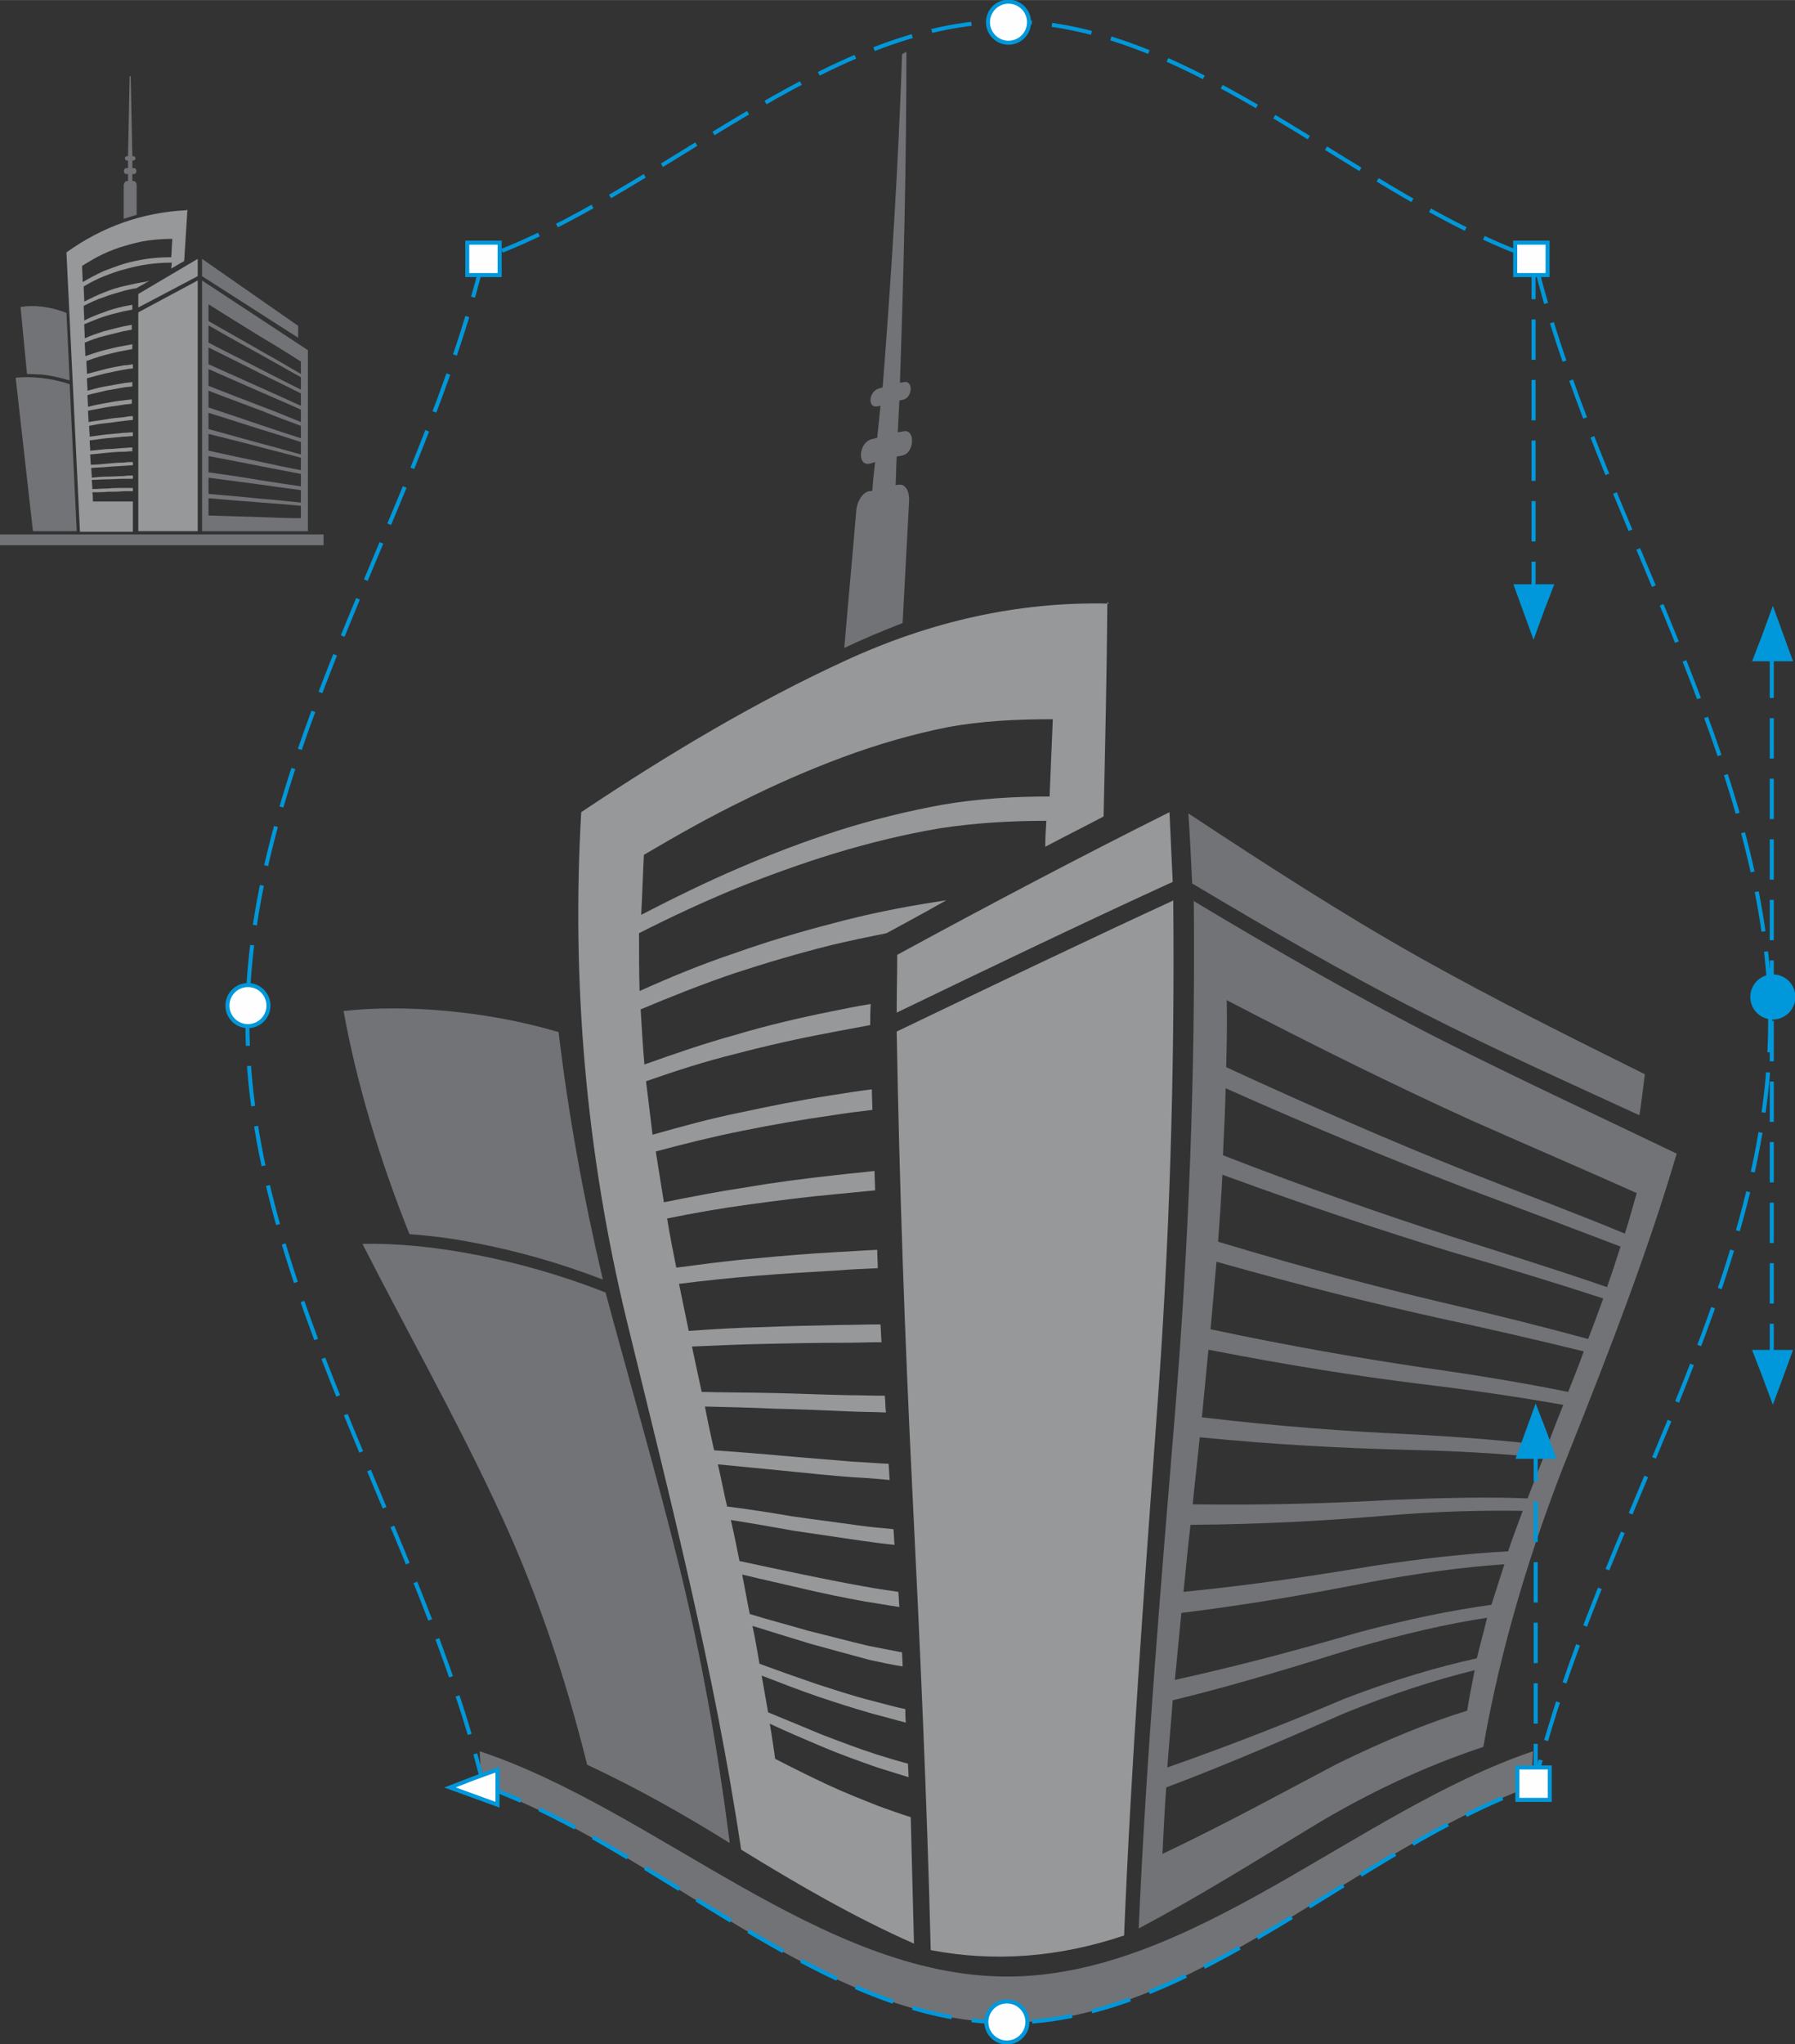
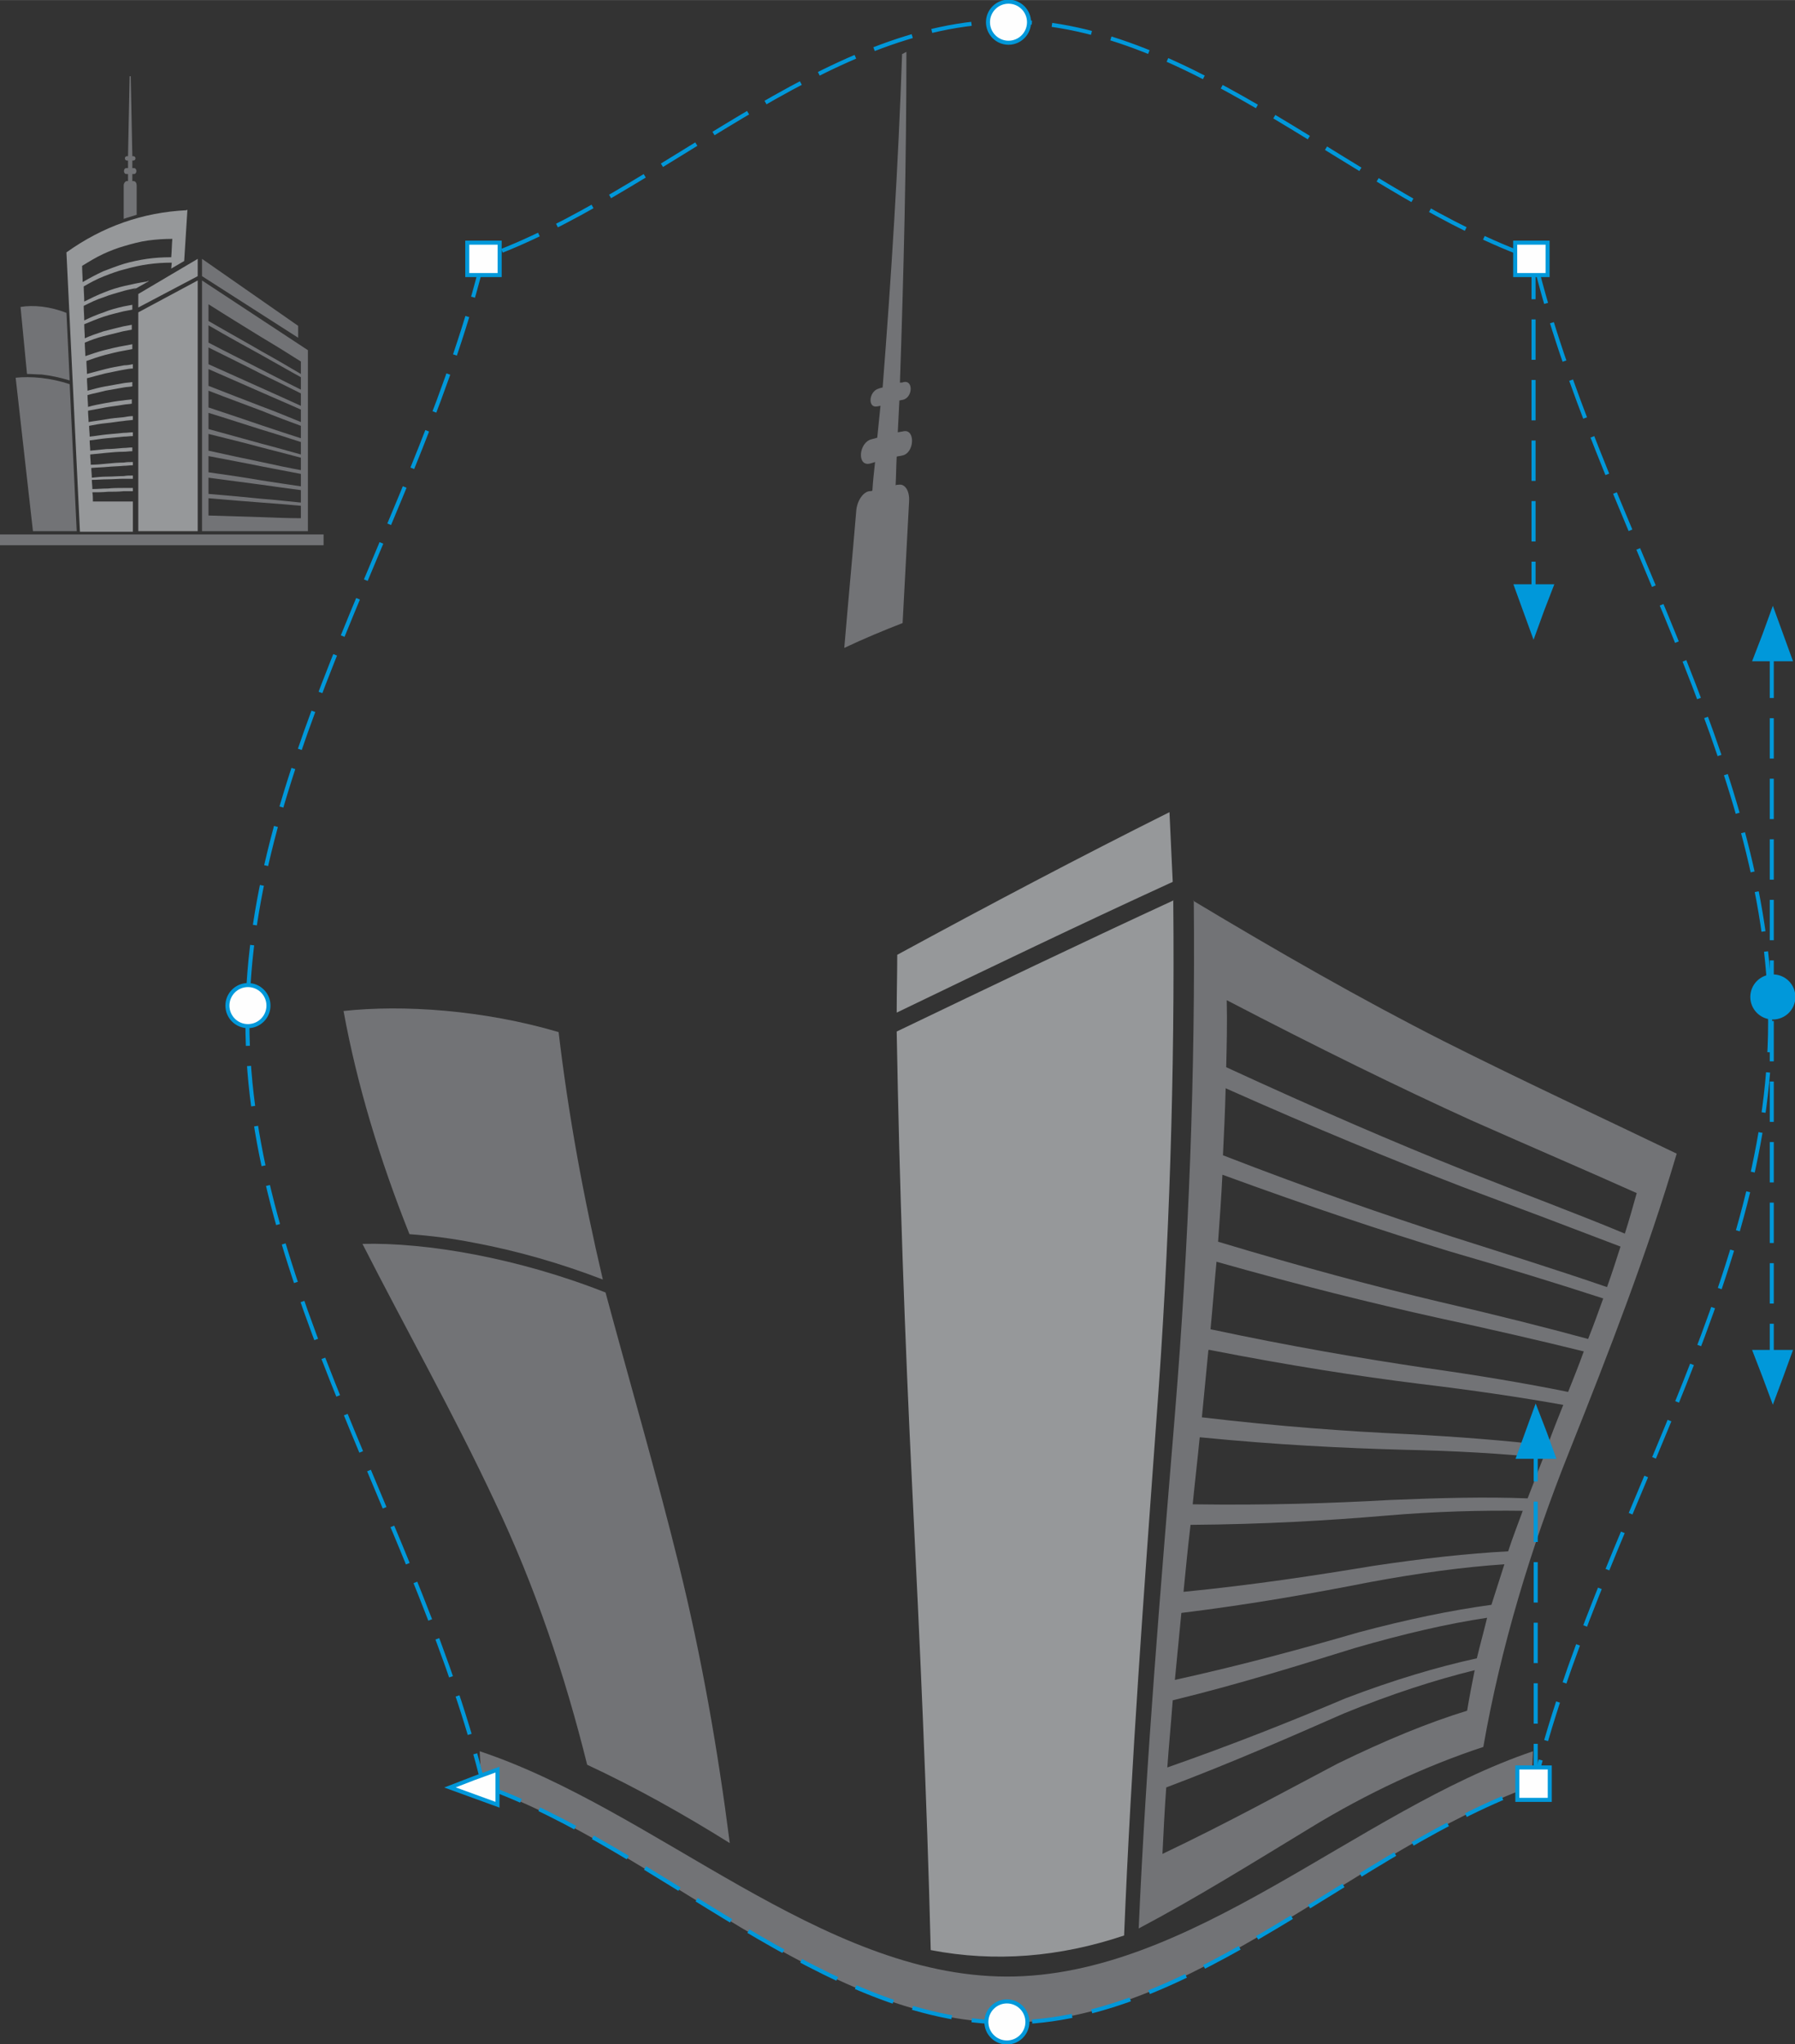
<svg xmlns="http://www.w3.org/2000/svg" xml:space="preserve" width="3.3in" height="3.757in" version="1.1" style="shape-rendering:geometricPrecision; text-rendering:geometricPrecision; image-rendering:optimizeQuality; fill-rule:evenodd; clip-rule:evenodd" viewBox="0 0 3323 3783">
  <rect x="0" y="0" width="3323" height="3783" fill="#333333" stroke="none" />
  <defs>
    <style type="text/css">
   
    .str1 {stroke:#0098DA;stroke-width:7.472}
    .str0 {stroke:#0098DA;stroke-width:7.472;stroke-dasharray:74.716 37.358}
    .fil2 {fill:none}
    .fil1 {fill:#96989A}
    .fil0 {fill:#727376}
    .fil4 {fill:#0098DA}
    .fil3 {fill:#0098DA}
    .fil5 {fill:#FEFEFE}
   
  </style>
  </defs>
  <g id="Layer_x0020_1">
    <g id="_1139372480">
      <g>
        <g id="CGS11914.cdr">
          <g>
            <path class="fil0" d="M1034 1910c-139,-41 -288,-51 -398,-39 25,137 67,275 122,413 40,3 80,8 120,16 80,15 160,38 238,68 -36,-153 -64,-306 -82,-459z" />
            <path class="fil0" d="M1121 2392c-162,-64 -332,-93 -450,-90 80,157 168,313 244,475 76,159 131,324 172,489 88,41 176,90 264,145 -22,-172 -52,-344 -94,-514 -42,-170 -91,-338 -136,-505z" />
            <path class="fil0" d="M1671 1152c4,-75 8,-150 12,-225 1,-19 -8,-32 -19,-30 -2,0 -4,0 -6,1 1,-18 1,-35 2,-53 3,-1 7,-1 10,-2 23,-4 25,-49 3,-45 -4,1 -7,1 -11,2 1,-20 2,-39 3,-59 2,0 4,-1 6,-1 19,-4 20,-37 2,-33 -2,1 -5,1 -7,1 7,-204 12,-408 12,-612 -3,1 -5,3 -8,4 -7,206 -20,412 -36,617 -3,1 -5,1 -7,2 -19,5 -21,37 -3,33 2,0 4,-1 6,-1 -2,20 -4,40 -6,59 -4,1 -7,2 -11,3 -23,6 -27,50 -3,45 4,-1 7,-2 10,-3 -2,18 -4,36 -5,53 -2,1 -4,1 -6,1 -12,2 -23,19 -24,38 -7,84 -15,168 -22,252 36,-17 72,-32 108,-46z" />
-             <path class="fil1" d="M2053 1117c-168,-4 -331,33 -489,106 -163,75 -325,171 -488,280 -18,311 8,628 85,944 79,324 162,647 211,976 107,66 213,127 320,174 -2,-78 -4,-156 -6,-234 -19,-6 -39,-13 -58,-20 -33,-13 -66,-26 -98,-41 -32,-15 -64,-31 -95,-47 -3,-21 -6,-43 -10,-65 32,15 65,29 98,43 33,14 67,26 101,38 19,6 39,12 58,18 0,-8 -1,-16 -1,-25 -19,-5 -39,-11 -58,-17 -34,-11 -68,-24 -102,-37 -34,-14 -67,-28 -99,-41 -4,-23 -8,-46 -12,-68 34,13 67,26 102,38 35,12 70,23 105,33 20,5 40,11 60,16 -1,-8 -1,-17 -1,-25 -20,-4 -40,-10 -60,-15 -36,-9 -72,-21 -106,-32 -35,-12 -69,-24 -104,-37 -4,-23 -8,-47 -13,-70 35,11 71,22 107,33 36,10 73,20 110,30 20,4 40,9 61,12 0,-9 -1,-17 -1,-26 -21,-4 -41,-8 -62,-12 -38,-9 -75,-19 -112,-28 -37,-11 -73,-20 -108,-31 -5,-24 -9,-48 -14,-73 37,9 74,17 112,26 38,9 77,17 116,24 21,3 41,7 63,10 -1,-9 -1,-19 -2,-28 -21,-3 -42,-6 -63,-10 -40,-7 -79,-15 -118,-23 -38,-8 -76,-16 -113,-24 -5,-25 -10,-50 -16,-76 38,6 78,13 117,20 40,6 81,12 122,18 21,3 43,6 64,8 -1,-10 -1,-19 -2,-29 -22,-2 -43,-4 -65,-7 -42,-6 -83,-11 -124,-17 -40,-7 -80,-13 -119,-18 -6,-26 -11,-52 -17,-78 40,4 81,8 123,12 42,4 85,9 129,12 22,1 44,3 66,5 -1,-10 -1,-20 -2,-30 -23,-1 -45,-3 -67,-4 -45,-4 -88,-7 -131,-11 -43,-4 -84,-7 -125,-10 -6,-27 -12,-54 -17,-81 42,1 86,2 129,4 45,1 90,3 137,5 23,1 45,1 69,2 -1,-10 -1,-21 -2,-31 -23,0 -46,-1 -69,-1 -47,-1 -93,-3 -138,-4 -45,-1 -89,-1 -132,-2 -6,-28 -12,-55 -18,-84 45,-2 90,-4 137,-5 47,-1 95,-2 144,-2 23,0 46,-1 70,-1 -1,-11 -1,-21 -2,-33 -24,0 -47,1 -71,1 -50,1 -98,2 -146,4 -47,1 -93,4 -138,7 -6,-29 -12,-58 -18,-87 47,-6 95,-11 144,-15 49,-4 100,-7 152,-10 24,-2 48,-3 72,-4 0,-11 -1,-23 -1,-34 -25,1 -49,3 -72,4 -53,3 -104,7 -154,12 -50,4 -99,11 -146,17 -6,-30 -12,-60 -17,-91 49,-10 100,-19 152,-26 52,-7 105,-14 160,-19 24,-2 49,-5 73,-7 0,-12 -1,-24 -1,-36 -25,3 -49,5 -74,8 -55,6 -109,13 -162,22 -53,8 -104,18 -154,28 -5,-31 -10,-63 -15,-94 52,-14 104,-27 159,-38 54,-11 111,-21 168,-29 25,-4 49,-7 74,-10 0,-12 -1,-25 -1,-38 -25,3 -50,7 -75,11 -58,9 -114,20 -169,32 -55,11 -109,26 -162,41 -4,-33 -8,-65 -12,-99 54,-19 110,-37 167,-51 57,-15 115,-28 174,-39 25,-5 49,-9 74,-14 0,-13 0,-26 1,-39 -25,4 -50,9 -74,14 -60,12 -119,26 -176,43 -58,16 -113,35 -169,55 -3,-33 -5,-68 -7,-102 57,-24 115,-47 174,-67 58,-19 119,-37 179,-52 34,-8 67,-15 102,-22 -10,5 -19,10 -28,15 47,-25 93,-50 139,-76 -6,1 -13,2 -19,3 -65,10 -129,23 -192,40 -62,16 -122,34 -181,55 -60,20 -118,44 -176,70 -1,-36 -1,-71 -1,-107 59,-30 119,-58 180,-83 60,-24 121,-46 183,-65 63,-19 128,-35 193,-46 65,-10 131,-14 198,-14 -1,16 -2,33 -2,48 36,-19 72,-37 108,-56 3,-133 6,-265 7,-397zm-110 358c2,-47 4,-95 6,-144 -67,0 -132,3 -196,15 -65,13 -130,32 -192,55 -62,23 -124,50 -184,80 -62,30 -124,65 -185,101 -2,38 -3,75 -5,111 60,-31 121,-61 182,-87 60,-26 121,-49 183,-69 63,-20 128,-36 194,-48 65,-11 131,-15 198,-15z" />
            <path class="fil1" d="M2173 1666c-169,78 -340,160 -513,243 5,283 15,566 29,850 14,283 27,567 34,850 119,23 239,13 358,-27 13,-319 37,-638 60,-957 24,-319 34,-639 31,-958z" />
-             <path class="fil0" d="M2201 1506c141,93 283,185 427,266 141,79 282,149 417,216 -3,25 -6,50 -10,76 -130,-60 -267,-121 -404,-191 -142,-72 -283,-154 -424,-238 -2,-43 -4,-86 -7,-129z" />
            <path class="fil1" d="M2165 1503c-164,82 -333,171 -504,264 0,36 -1,72 -1,107 172,-83 343,-165 511,-242 -2,-43 -4,-86 -6,-129z" />
            <path class="fil0" d="M2209 1667c155,93 310,182 464,260 149,75 294,142 431,208 -54,183 -125,366 -198,549 -73,182 -128,366 -160,549 -106,35 -214,85 -319,149 -107,65 -213,131 -319,187 14,-317 41,-634 67,-951 26,-317 38,-634 35,-952zm54 507c-2,41 -5,83 -8,124 156,47 291,83 409,111 104,24 195,47 276,69 10,-25 19,-50 28,-75 -83,-27 -177,-56 -284,-87 -121,-37 -260,-83 -421,-142zm-11 162c-4,41 -7,83 -11,124 150,32 280,54 394,71 100,14 189,29 268,45 10,-25 20,-50 29,-75 -81,-20 -172,-41 -274,-63 -117,-26 -251,-59 -406,-103zm-93 972c-3,41 -5,82 -7,123 120,-57 227,-116 324,-167 88,-43 168,-76 240,-98 4,-24 9,-50 14,-75 -73,18 -154,44 -242,80 -98,43 -207,91 -329,137zm62 -648c-4,41 -9,83 -13,124 138,2 258,-2 365,-8 95,-4 179,-6 255,-3 10,-25 19,-50 29,-75 -77,-8 -163,-13 -260,-15 -109,-3 -233,-9 -375,-23zm-17 162c-5,42 -9,83 -13,124 132,-13 248,-31 351,-48 93,-14 175,-23 250,-27 8,-25 18,-50 27,-75 -76,-1 -160,1 -254,9 -106,9 -225,16 -361,17zm-17 163c-4,41 -8,82 -12,124 127,-28 240,-59 340,-88 90,-24 172,-41 246,-51 8,-25 16,-50 24,-75 -75,5 -157,16 -249,33 -102,20 -218,41 -349,57zm-16 162c-3,41 -7,82 -10,124 123,-43 233,-87 330,-128 89,-34 170,-58 243,-74 6,-25 13,-50 19,-75 -74,11 -155,30 -245,56 -100,31 -211,66 -338,97zm66 -648c-4,41 -8,83 -12,124 144,17 269,26 379,31 97,5 183,12 261,21 9,-25 19,-50 29,-75 -78,-14 -166,-27 -266,-39 -113,-14 -242,-34 -390,-63zm34 -648c1,42 0,83 -1,124 167,77 313,140 441,191 111,44 211,81 297,117 8,-25 15,-50 22,-75 -89,-40 -192,-84 -307,-135 -132,-60 -281,-133 -452,-222zm-2 163c-1,41 -3,83 -5,124 162,63 302,111 425,151 107,34 202,64 286,93 9,-25 17,-50 25,-75 -86,-33 -184,-70 -294,-111 -127,-49 -271,-108 -437,-182z" />
          </g>
          <path class="fil0" d="M2838 3241c-325,110 -633,418 -975,417 -343,-1 -650,-309 -975,-417 1,22 2,43 4,65 324,113 628,436 971,437 342,2 648,-321 972,-437 1,-21 2,-43 3,-65z" />
        </g>
        <path class="fil2 str0" d="M895 3305c324,115 629,438 972,438 343,0 649,-324 973,-438 113,-470 437,-928 437,-1413 0,-484 -323,-942 -437,-1414 -324,-113 -629,-437 -973,-438 -343,-1 -648,322 -972,437 -114,471 -437,929 -437,1414 0,484 323,942 437,1413z" />
      </g>
      <g id="CGS11914.cdr_0">
        <g>
          <path class="fil0" d="M123 579c-30,-12 -61,-15 -85,-11l12 124c9,0 18,1 27,1 18,2 35,6 52,11l-6 -126z" />
          <path class="fil0" d="M129 711c-35,-12 -73,-15 -100,-12l32 284 81 0 -13 -272z" />
          <path class="fil0" d="M253 397l0 -54c0,-4 -2,-8 -6,-8l-2 0 0 -13 3 0c6,0 6,-11 0,-11l-3 0 0 -14 2 0c5,0 5,-8 0,-8l-2 0 -3 -148 -2 0 -3 148 -2 0c-5,0 -5,8 0,8l2 0 0 14 -3 0c-6,0 -6,11 0,11l3 0 0 13 -2 0c-3,0 -6,4 -6,8l0 62c8,-3 17,-5 25,-8z" />
          <path class="fil1" d="M345 389c-81,4 -155,30 -222,78l25 517 98 0 0 -56c-6,0 -11,0 -17,0 -10,0 -19,0 -29,0 -10,0 -19,0 -28,0 0,-5 0,-11 -1,-17 9,0 19,0 29,-1 10,0 19,0 29,-1 6,0 11,0 17,0l0 -6c-6,0 -11,0 -17,0 -10,0 -20,0 -29,1 -10,0 -19,1 -29,1 0,-6 -1,-12 -1,-17 10,0 19,-1 29,-1 10,0 20,-1 30,-1 6,0 11,0 17,0l0 -6c-6,0 -11,0 -17,1 -10,0 -20,1 -30,1 -10,0 -20,1 -29,2 0,-6 -1,-12 -1,-18 10,-1 20,-1 30,-2 10,-1 20,-1 30,-2 6,0 11,-1 17,-1l0 -6c-6,0 -11,0 -17,1 -10,0 -21,1 -31,2 -10,1 -20,2 -30,2 0,-6 -1,-12 -1,-19 10,-1 20,-2 30,-3 10,-1 21,-2 31,-2 6,0 11,-1 17,-1l0 -7c-6,0 -11,1 -17,1 -11,1 -21,2 -31,2 -10,1 -20,2 -30,3 0,-6 -1,-13 -1,-19 10,-1 20,-3 31,-4 10,-1 21,-2 32,-3 6,0 11,-1 17,-1l0 -7c-6,0 -11,1 -17,1 -11,1 -21,2 -32,3 -10,1 -21,3 -31,4 0,-7 -1,-13 -1,-20 10,-2 21,-4 32,-5 11,-1 21,-3 32,-4 5,-1 11,-1 17,-2l0 -7c-6,0 -11,1 -17,2 -11,1 -22,2 -33,4 -11,2 -21,3 -32,5 0,-7 -1,-14 -1,-21 11,-2 21,-4 32,-6 11,-2 22,-3 33,-5 5,-1 11,-1 16,-2l0 -8c-6,1 -11,1 -16,2 -11,1 -22,3 -33,5 -11,2 -22,4 -32,7 0,-7 -1,-14 -1,-22 11,-3 22,-5 33,-8 11,-2 22,-4 34,-6 5,-1 11,-1 16,-2l0 -8c-5,1 -11,1 -16,2 -12,2 -23,4 -34,6 -11,2 -22,5 -33,8 0,-7 -1,-15 -1,-23 11,-3 22,-6 34,-9 11,-2 23,-5 35,-7 5,-1 11,-2 16,-2l0 -8c-5,1 -11,2 -16,2 -12,2 -23,4 -35,7 -11,3 -23,6 -34,9 0,-8 -1,-16 -1,-24 11,-4 23,-8 34,-11 12,-3 23,-6 35,-8 5,-1 11,-2 16,-3l0 -9c-5,1 -11,2 -16,3 -12,2 -24,5 -36,8 -12,3 -23,7 -35,11 0,-8 -1,-16 -1,-25 12,-5 23,-9 35,-12 12,-3 24,-6 36,-9 5,-1 11,-2 16,-3l0 -9c-5,1 -11,2 -16,3 -12,3 -25,6 -36,9 -12,4 -24,8 -35,13 0,-9 -1,-17 -1,-26 12,-5 24,-10 36,-14 12,-4 25,-7 37,-10 5,-1 10,-2 16,-3l0 -9c-5,1 -11,2 -16,3 -13,3 -25,6 -37,11 -12,4 -24,9 -36,15 0,-9 -1,-18 -1,-27 12,-6 24,-12 37,-16 12,-5 25,-8 38,-12 7,-2 14,-3 22,-5l-6 4 30 -17c-1,0 -3,0 -4,1 -14,2 -28,5 -41,8 -13,3 -26,7 -38,12 -13,5 -25,11 -37,17 0,-9 -1,-19 -1,-28 12,-7 25,-14 38,-19 13,-5 26,-10 39,-13 14,-4 28,-7 42,-9 14,-2 29,-3 44,-3l-1 11 24 -14 6 -95zm-28 87c1,-11 1,-22 2,-34 -15,0 -30,1 -45,3 -15,2 -29,6 -43,10 -14,4 -27,9 -40,15 -13,6 -26,14 -39,22 0,10 1,20 1,30 12,-7 25,-14 38,-20 13,-5 26,-10 39,-14 14,-4 28,-7 42,-9 14,-2 29,-3 44,-3z" />
          <polygon class="fil1" points="366,519 256,578 256,983 366,983 " />
          <polygon class="fil0" points="374,479 552,603 552,625 374,511 " />
          <polygon class="fil1" points="366,479 256,544 256,569 366,511 " />
          <path class="fil0" d="M374 519l196 129 0 335 -196 0 0 -464zm12 124c0,10 0,20 0,31 36,16 69,31 98,44 27,12 51,23 73,33 0,-8 0,-15 0,-23 -22,-11 -46,-23 -73,-36 -29,-15 -62,-31 -98,-49zm0 40c0,10 0,20 0,31 36,14 69,27 98,38 27,10 51,20 73,29 0,-8 0,-15 0,-23 -22,-10 -46,-20 -73,-32 -29,-13 -62,-27 -98,-43zm0 240c0,10 0,20 0,31 36,1 69,2 98,3 27,1 51,2 73,2 0,-8 0,-15 0,-23 -22,-2 -46,-4 -73,-6 -29,-2 -62,-5 -98,-8zm0 -160c0,10 0,20 0,31 36,10 69,19 98,27 27,7 51,14 73,20 0,-8 0,-15 0,-23 -22,-7 -46,-15 -73,-23 -29,-9 -62,-20 -98,-31zm0 40c0,10 0,20 0,31 36,8 69,15 98,21 27,6 51,11 73,15 0,-8 0,-15 0,-23 -22,-6 -46,-12 -73,-19 -29,-8 -62,-16 -98,-25zm0 40c0,10 0,20 0,31 36,5 69,10 98,15 27,4 51,8 73,11 0,-8 0,-15 0,-23 -22,-4 -46,-9 -73,-14 -29,-6 -62,-12 -98,-19zm0 40c0,10 0,20 0,31 36,3 69,6 98,9 27,2 51,5 73,7 0,-8 0,-15 0,-23 -22,-3 -46,-6 -73,-10 -29,-4 -62,-8 -98,-13zm0 -160c0,10 0,20 0,31 36,12 69,23 98,33 27,9 51,17 73,24 0,-8 0,-15 0,-23 -22,-8 -46,-17 -73,-28 -29,-11 -62,-23 -98,-37zm0 -160c0,10 0,20 0,31 36,21 69,39 98,56 27,15 51,29 73,42 0,-8 0,-15 0,-23 -22,-14 -46,-29 -73,-45 -29,-18 -62,-38 -98,-61zm0 40c0,10 0,20 0,31 36,19 69,35 98,50 27,14 51,26 73,37 0,-8 0,-15 0,-23 -22,-12 -46,-26 -73,-41 -29,-16 -62,-34 -98,-55z" />
        </g>
        <polygon class="fil0" points="599,989 0,989 0,1009 599,1009 " />
      </g>
      <g>
        <circle class="fil3 str1" cx="3282" cy="1845" r="38" />
        <line class="fil2 str0" x1="3280" y1="1217" x2="3280" y2="2550" />
        <polygon class="fil4 str1" points="3282,2589 3266,2546 3249,2502 3282,2502 3314,2502 3298,2546 " />
        <polygon class="fil4 str1" points="3282,1132 3266,1176 3249,1220 3282,1220 3314,1220 3298,1176 " />
      </g>
      <g>
        <g>
          <line class="fil2 str0" x1="2843" y1="3302" x2="2843" y2="2698" />
          <polygon class="fil4 str1" points="2843,2608 2827,2652 2811,2696 2843,2696 2876,2696 2860,2652 " />
        </g>
        <rect class="fil5 str1" x="2809" y="3271" width="60" height="60" />
      </g>
      <g>
        <g>
          <line class="fil2 str0" x1="2839" y1="479" x2="2839" y2="1083" />
          <polygon class="fil4 str1" points="2839,1173 2823,1129 2807,1085 2839,1085 2872,1085 2855,1129 " />
        </g>
        <rect class="fil5 str1" x="2805" y="449" width="60" height="60" />
      </g>
      <rect class="fil5 str1" x="865" y="449" width="60" height="60" />
      <circle class="fil5 str1" cx="459" cy="1861" r="38" />
      <circle class="fil5 str1" cx="1864" cy="3742" r="38" />
      <polygon class="fil5 str1" points="833,3308 877,3324 921,3340 921,3308 921,3275 877,3291 " />
      <circle class="fil5 str1" cx="1867" cy="41" r="38" />
    </g>
  </g>
</svg>